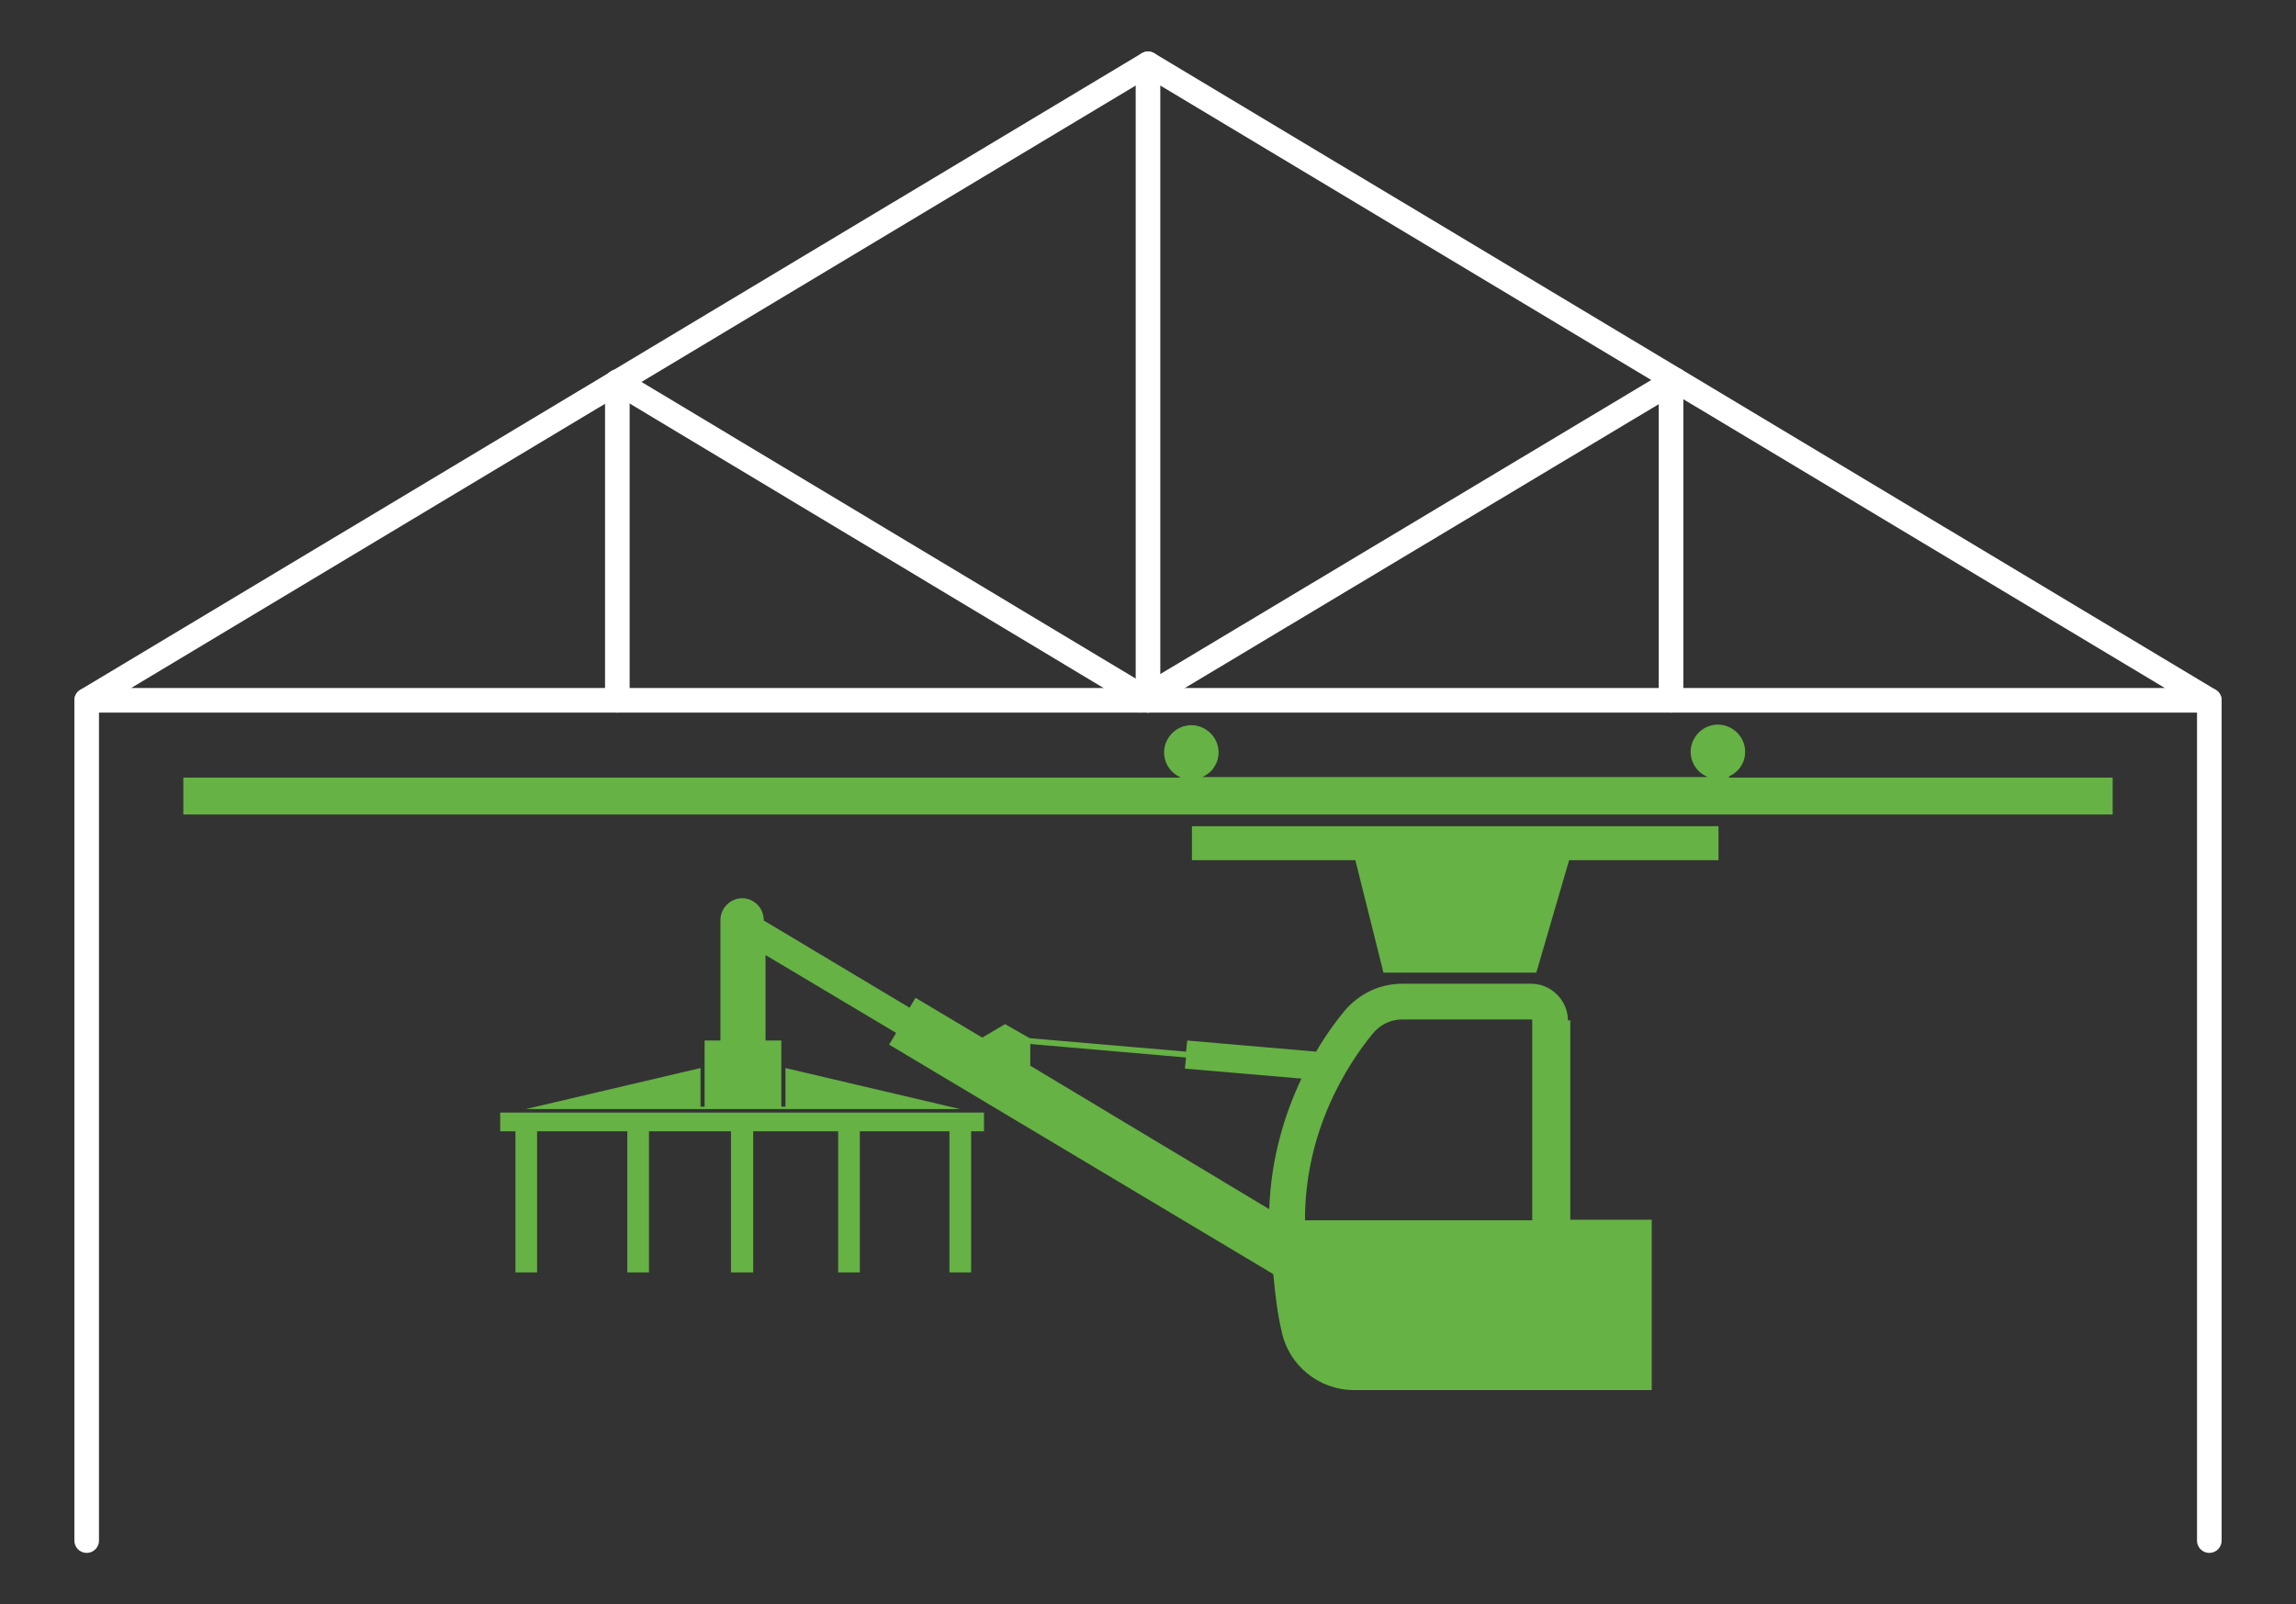
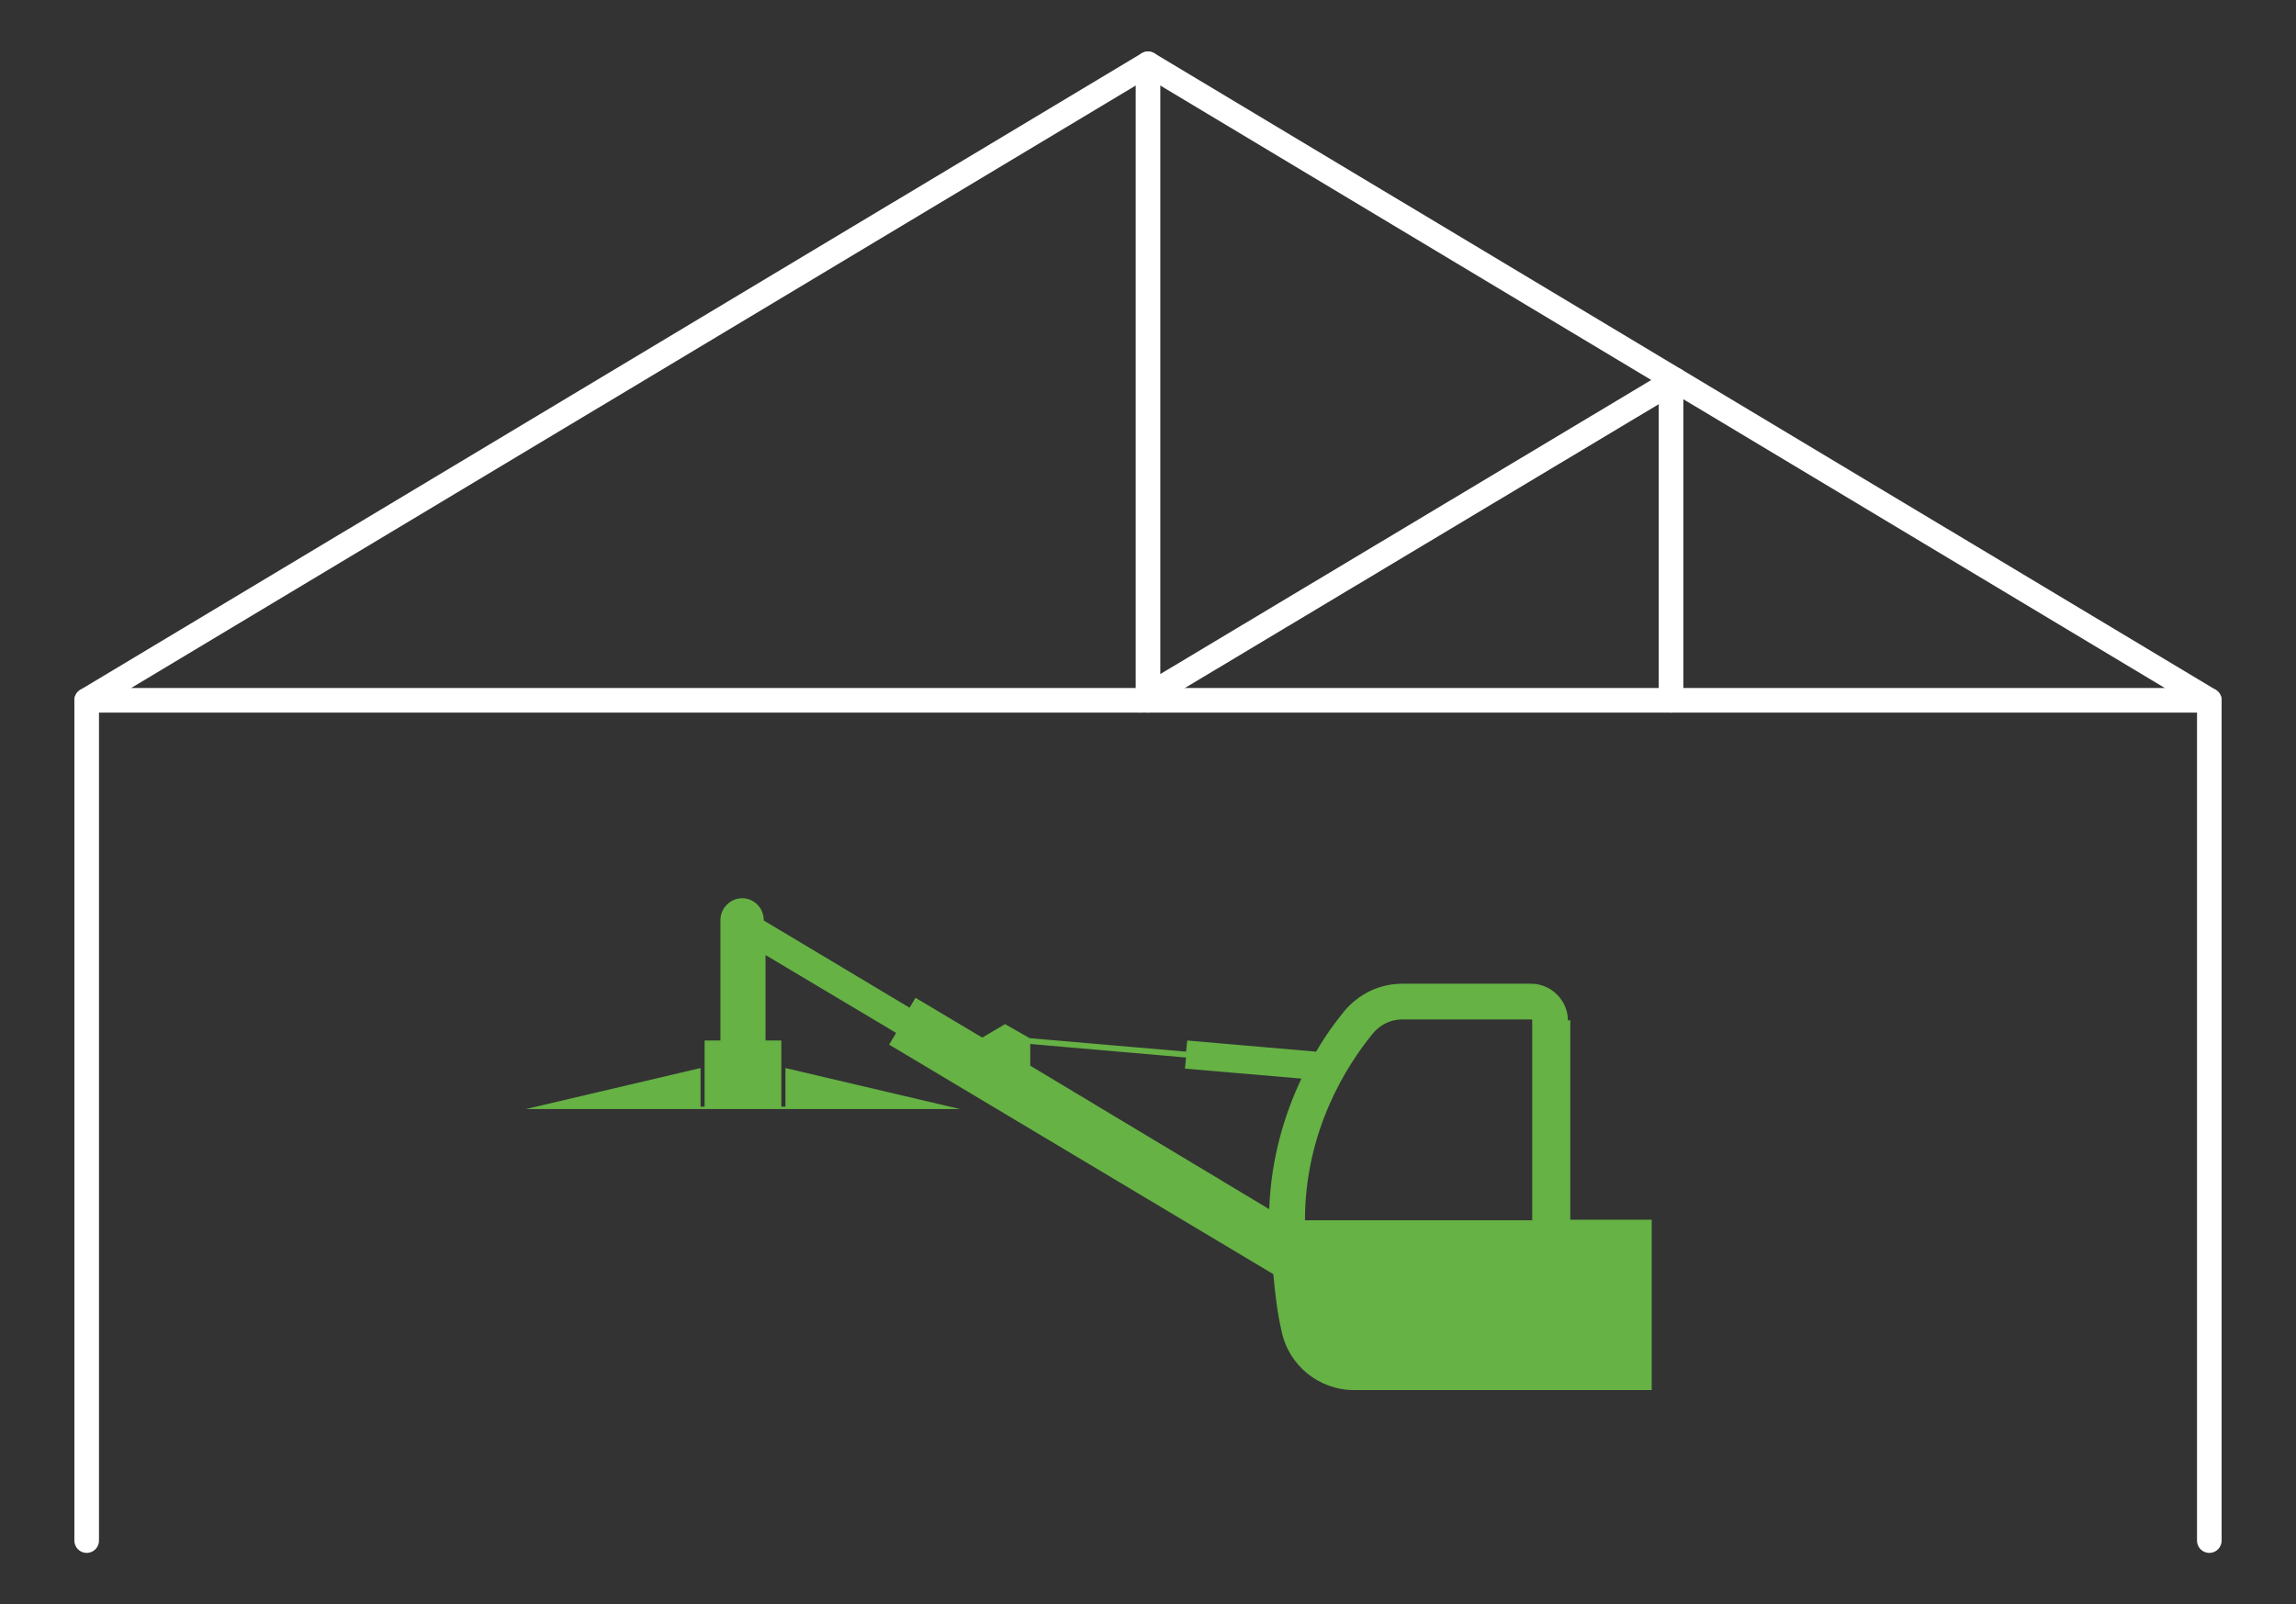
<svg xmlns="http://www.w3.org/2000/svg" id="Layer_1" version="1.1" viewBox="0 0 392 274">
  <rect x="0" y="0" width="392" height="274" fill="#333333" stroke="none" />
  <defs>
    <style>
      .st0 {
        fill: none;
        stroke: #fff;
        stroke-linecap: round;
        stroke-linejoin: round;
        stroke-width: 4.2px;
      }

      .st1 {
        fill: #66b245;
      }
    </style>
  </defs>
  <polygon class="st0" points="377.2 119.6 14.8 119.6 196 10.9 377.2 119.6" />
  <line class="st0" x1="196" y1="10.9" x2="196" y2="119.6" />
-   <line class="st0" x1="105.4" y1="65.2" x2="105.4" y2="119.6" />
  <line class="st0" x1="285.3" y1="64.9" x2="285.3" y2="119.6" />
  <line class="st0" x1="194.7" y1="119.6" x2="286" y2="64.9" />
-   <line class="st0" x1="196" y1="119.6" x2="105.4" y2="65.2" />
  <line class="st0" x1="14.8" y1="119.6" x2="14.8" y2="263.1" />
  <line class="st0" x1="377.2" y1="119.6" x2="377.2" y2="263.1" />
  <g>
    <path class="st1" d="M267.7,174.3c0-3.4-2.8-6.3-6.3-6.3h-22c-3.8,0-7.4,1.7-9.9,4.7-1.4,1.7-3.1,4-4.8,6.9l-22-1.9-.2,1.9-26.7-2.3-4.2-2.4-3.9,2.3-11.4-6.8-1,1.7-24.9-14.9h0c0-2.2-1.7-3.8-3.7-3.8s-3.7,1.7-3.7,3.7v20.6h-2.7v11.3h-.7v-6.6l-29.8,7h74.1l-29.8-7v6.6h-.7v-11.3h-2.7v-14.6l22.3,13.3-1.2,2,65.6,39.2c.3,3.4.7,6.7,1.4,9.7,1.2,5.9,6.4,10.1,12.4,10.1h30.6c.2,0,.3,0,.5,0h0s19.7,0,19.7,0v-29.1h-13.9v-34.1ZM234.3,176.6c1.3-1.6,3.1-2.5,5.1-2.5h22c.1,0,.2,0,.2.2v34.1h-38.8c0-15.4,7.2-26.5,11.5-31.8ZM176,178.3l26.5,2.3-.2,1.9,19.9,1.7c-2.8,5.9-5.2,13.5-5.5,22.3l-40.8-24.5v-3.8Z" />
-     <path class="st1" d="M295.2,132.6c.8-.4,1.5-.9,2-1.7,1.4-2.1.8-5-1.4-6.4-2.1-1.4-5-.8-6.4,1.4-1.4,2.1-.8,5,1.4,6.4.2.1.5.3.7.4h-86.2c.8-.4,1.5-.9,2-1.7,1.4-2.1.8-5-1.4-6.4-2.1-1.4-5-.8-6.4,1.4-1.4,2.1-.8,5,1.4,6.4.2.1.5.3.7.4H31.3v6.3h329.4v-6.3h-65.5Z" />
-     <polygon class="st1" points="164.2 190 146.8 190 145.2 190 127.7 190 126.1 190 108.7 190 107.1 190 89.6 190 88 190 85.4 190 85.4 193.2 88 193.2 88 217.3 91.7 217.3 91.7 193.2 107.1 193.2 107.1 217.3 110.8 217.3 110.8 193.2 124.8 193.2 124.8 217.3 128.6 217.3 128.6 193.2 143.1 193.2 143.1 217.3 146.8 217.3 146.8 193.2 162.1 193.2 162.1 217.3 165.8 217.3 165.8 193.2 168 193.2 168 190 165.8 190 164.2 190" />
-     <polygon class="st1" points="230 141.1 203.5 141.1 203.5 146.9 231.4 146.9 236.2 166.1 262.3 166.1 267.9 146.9 293.4 146.9 293.4 141.1 269.6 141.1 230 141.1" />
  </g>
</svg>